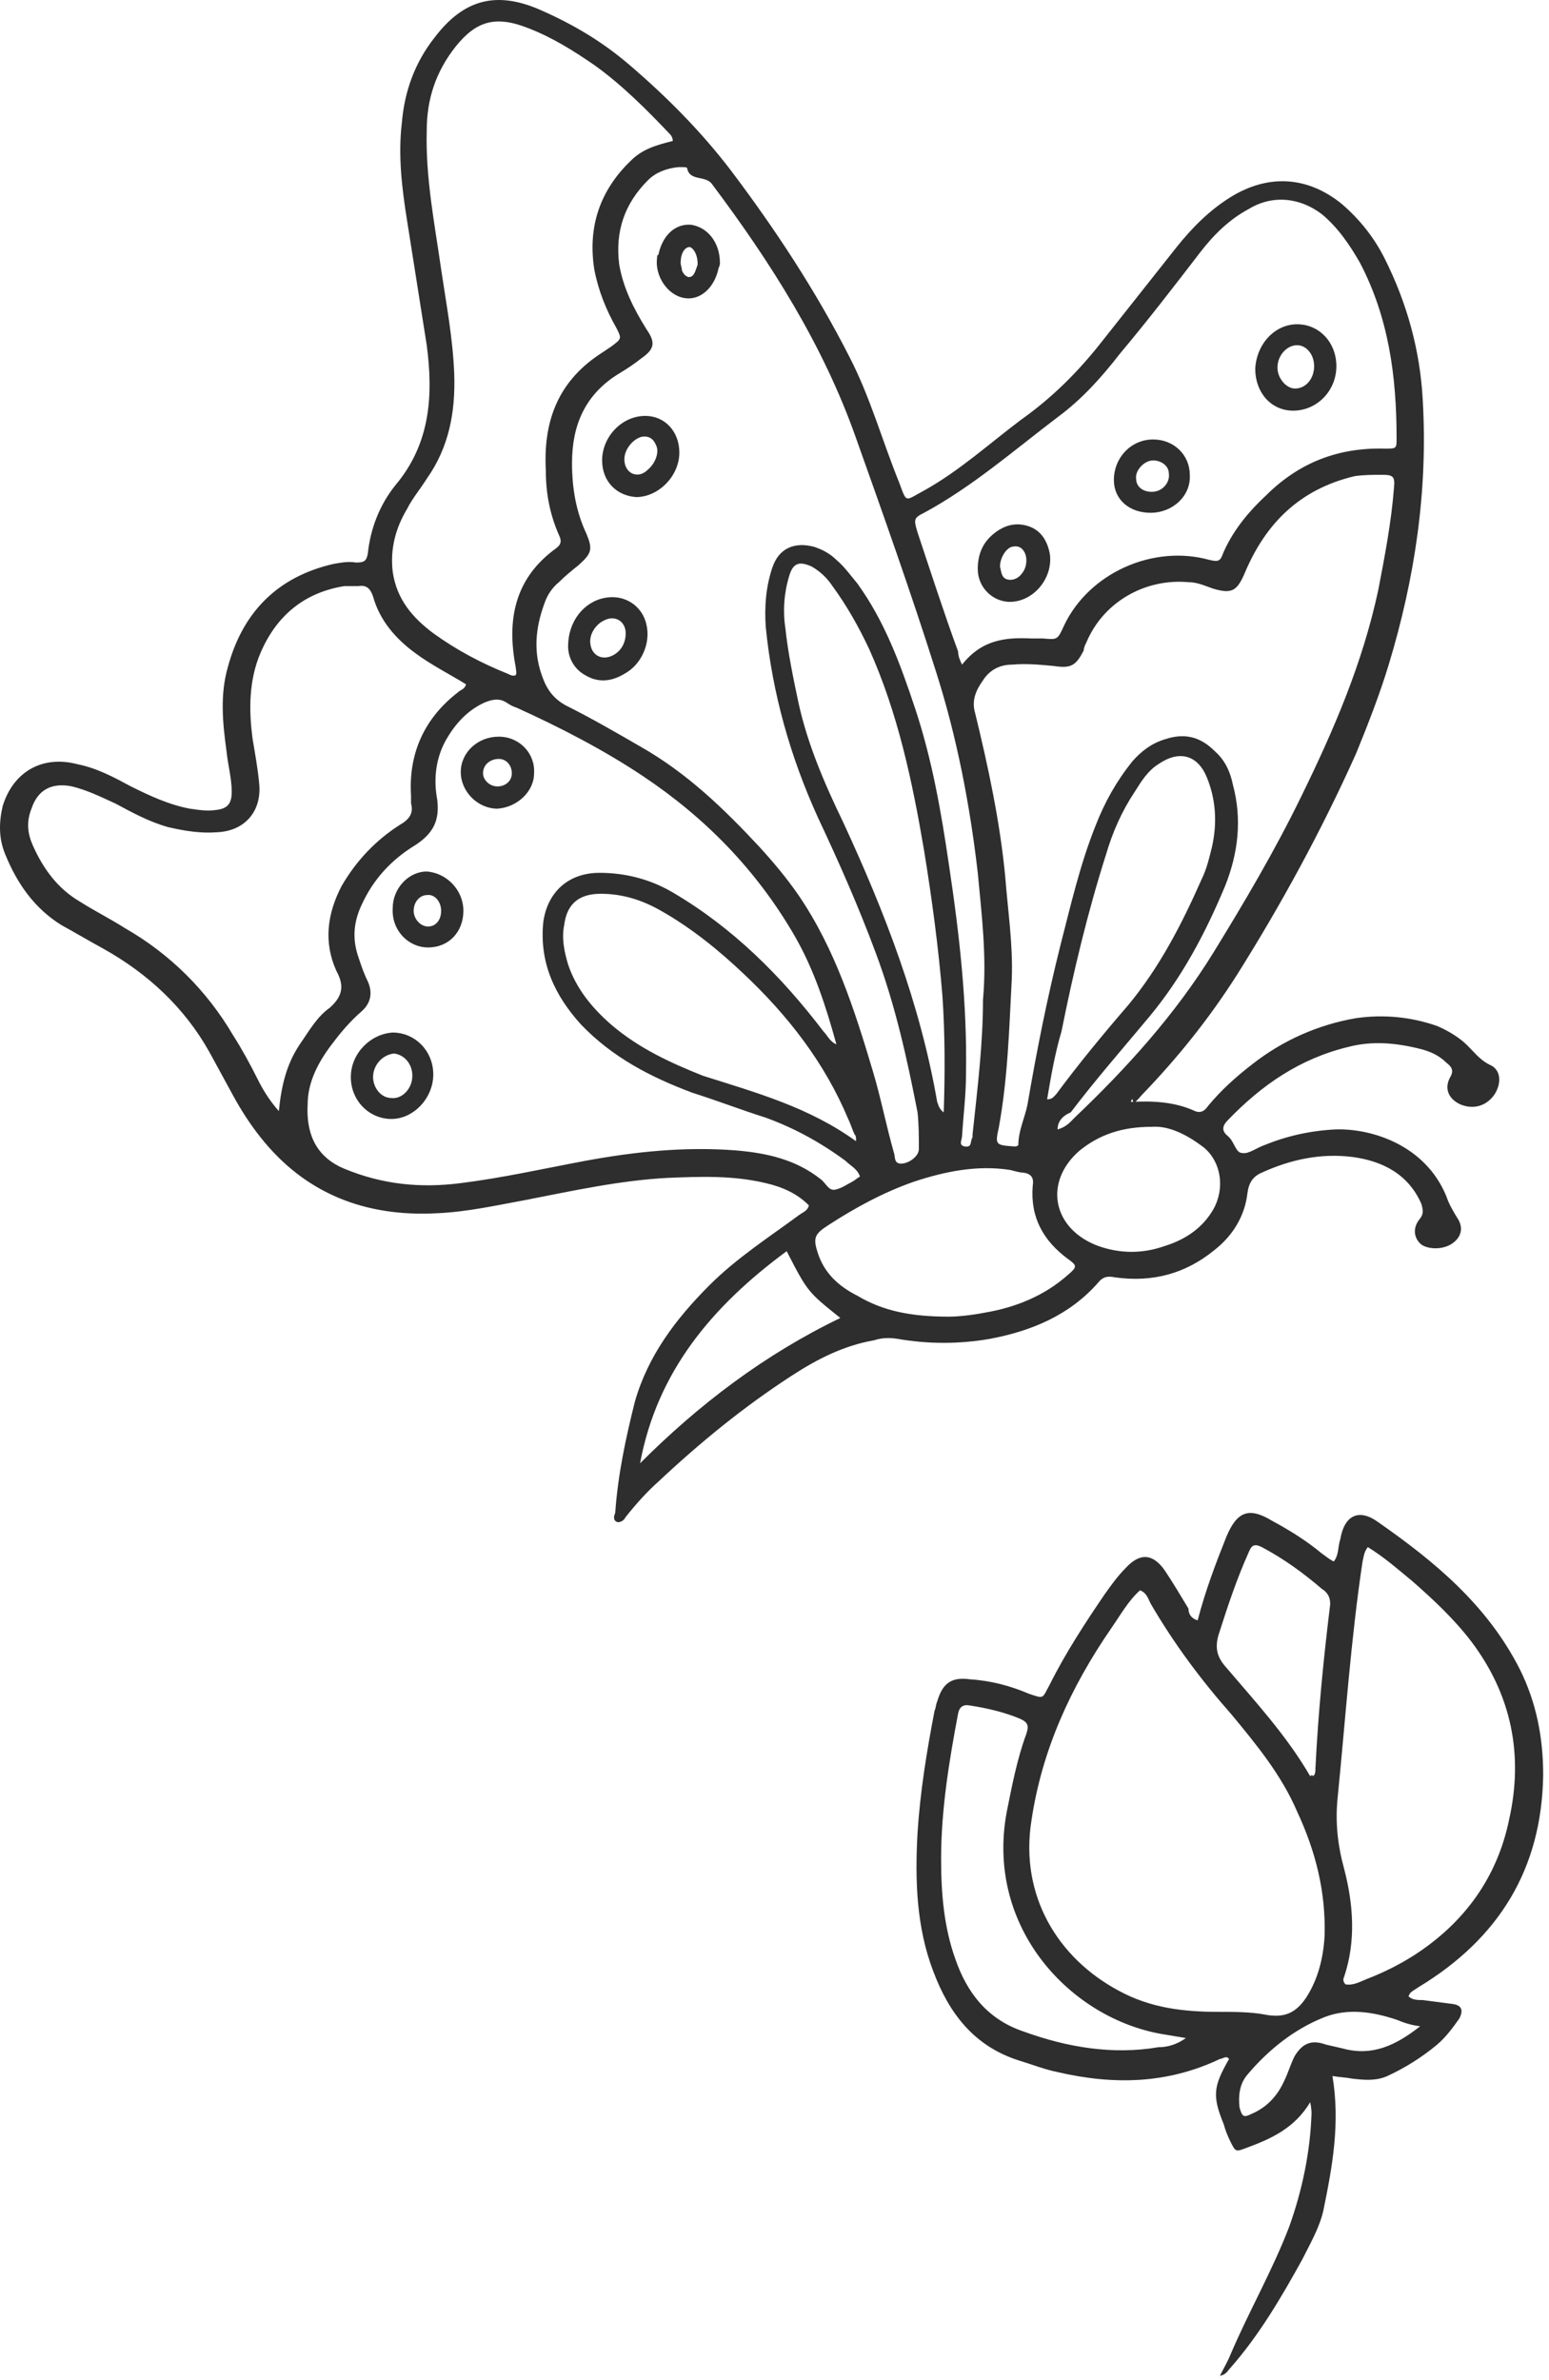
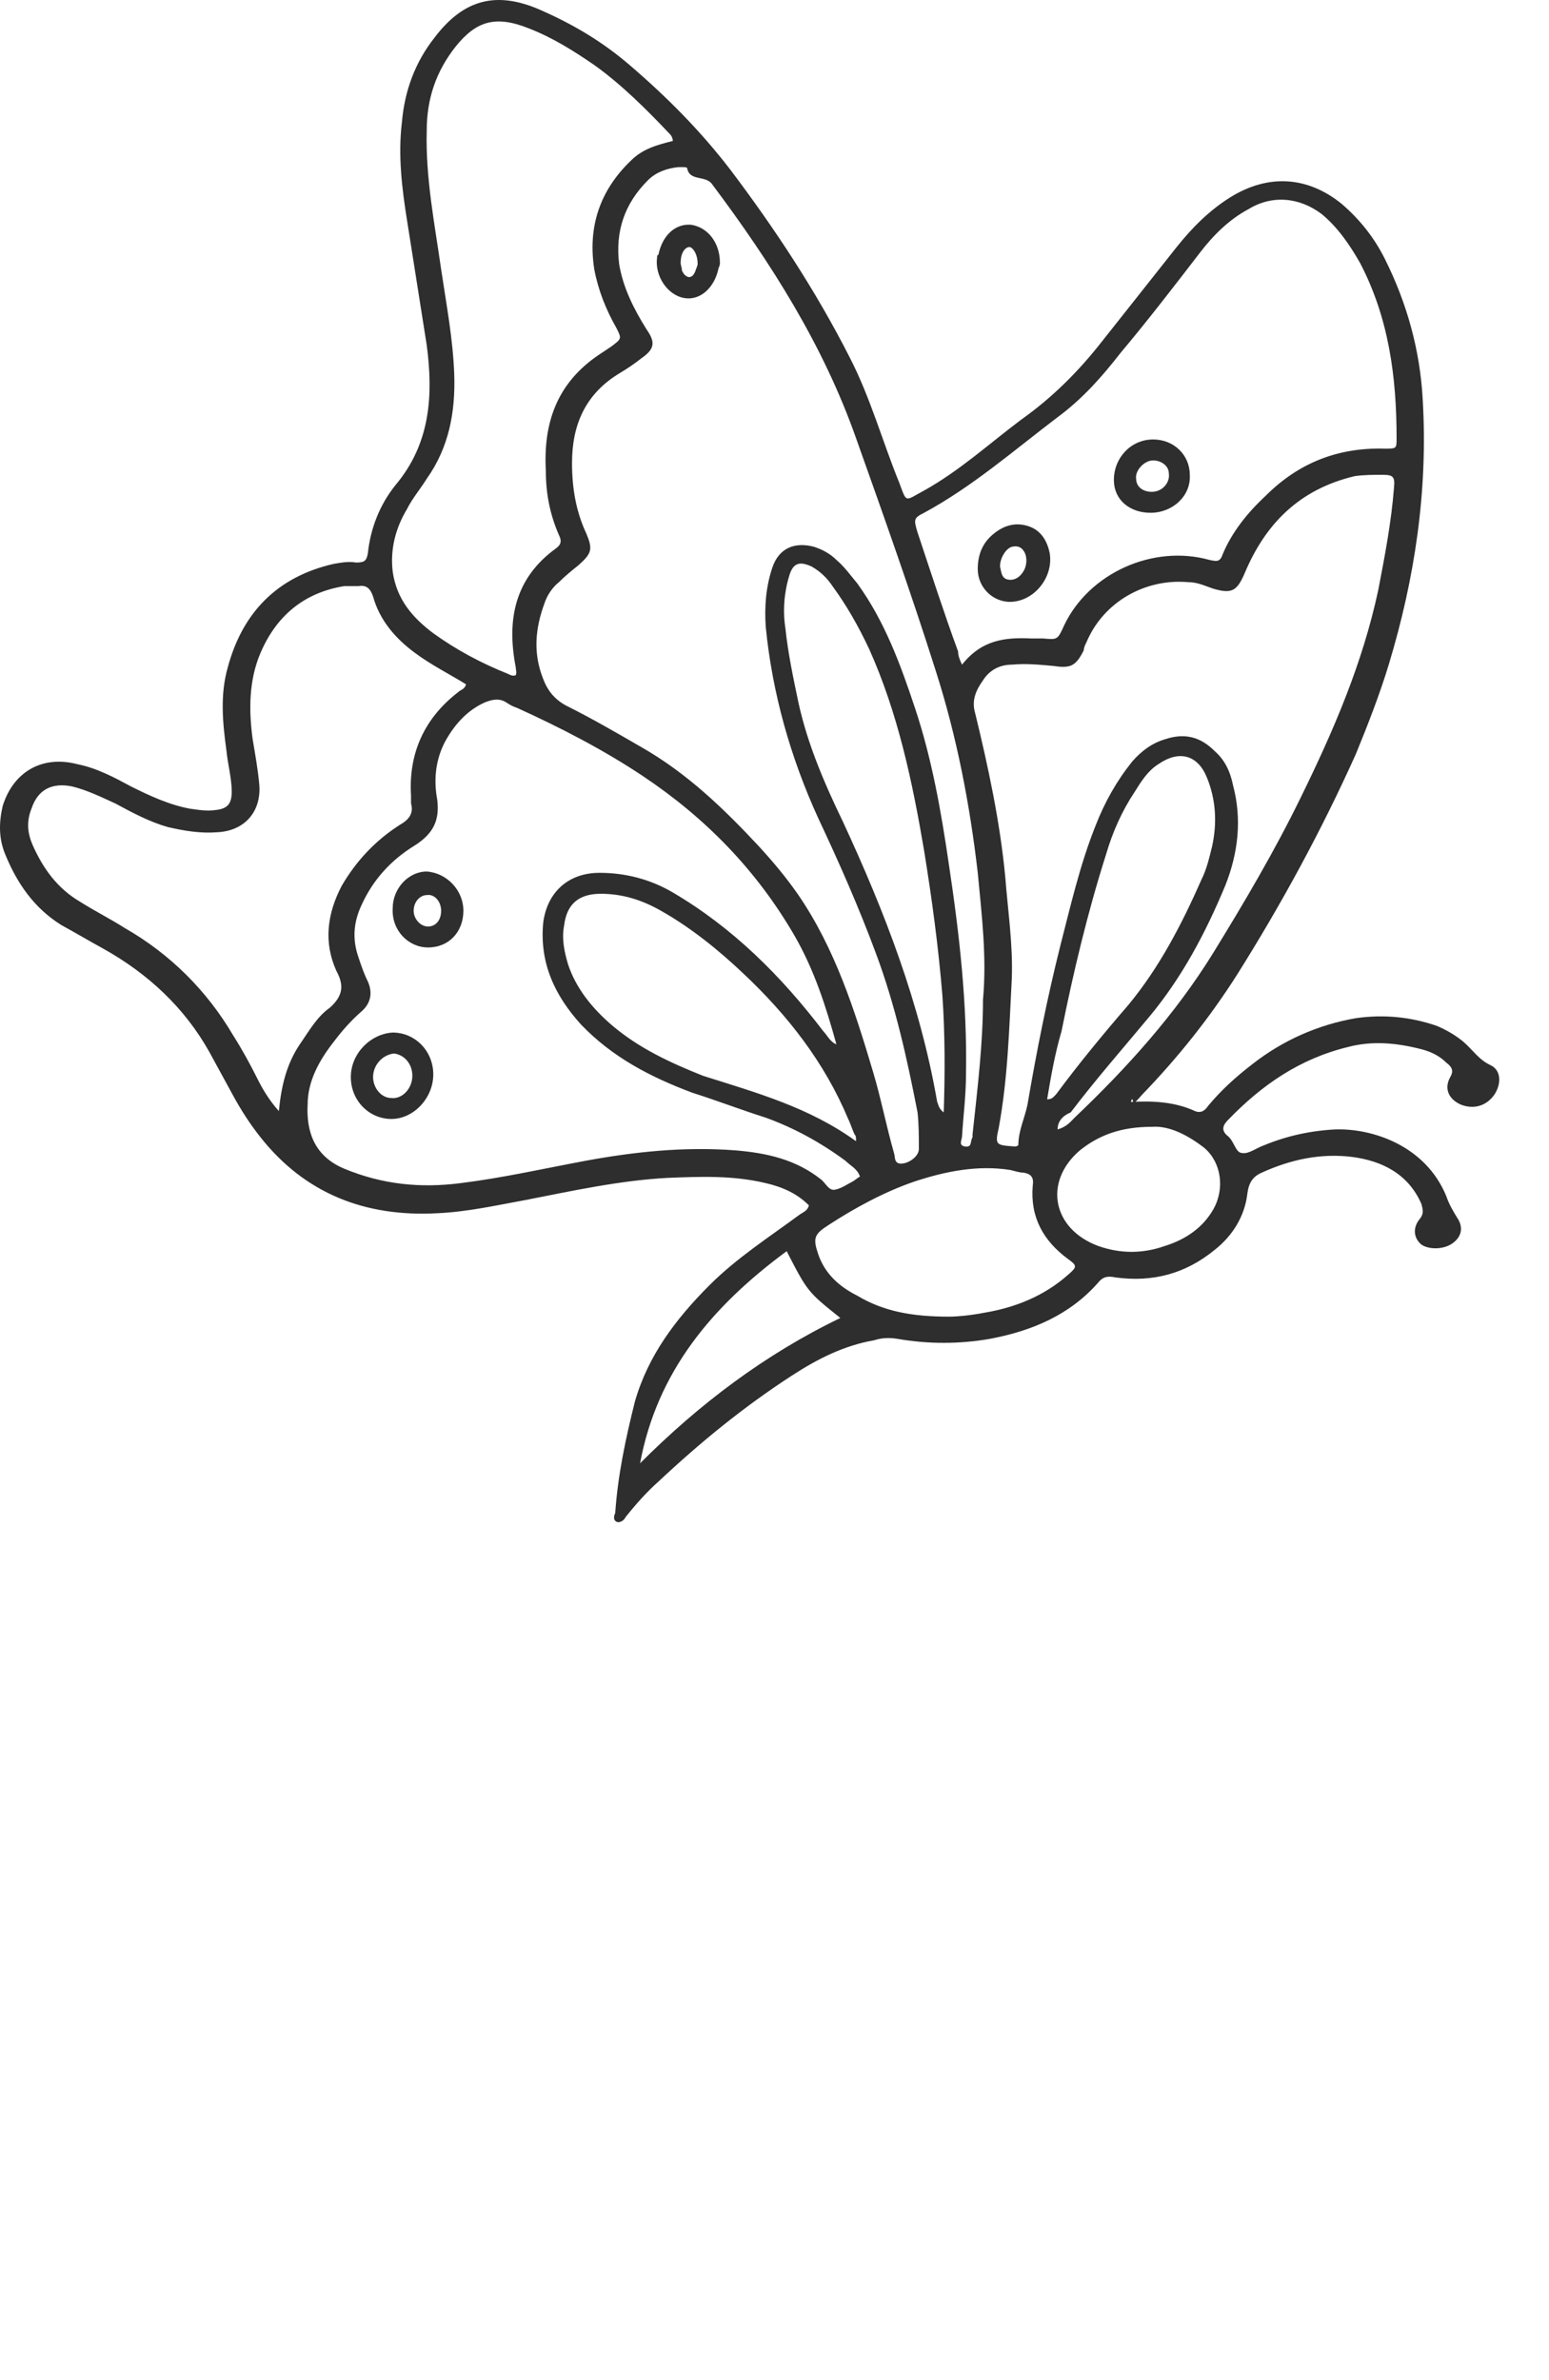
<svg xmlns="http://www.w3.org/2000/svg" width="263" height="404" viewBox="0 0 263 404" fill="none">
-   <path d="M203.344 275.038C204.677 269.927 206.455 265.26 208.233 260.816C210.011 256.594 212.011 255.705 216.011 258.149C218.899 259.705 221.788 261.482 224.455 263.705C225.122 264.149 225.566 264.594 226.455 265.038C227.344 263.927 227.122 262.594 227.566 261.26C228.233 257.26 230.677 255.927 234.011 258.371C243.566 265.038 252.455 272.371 258.011 283.26C260.899 289.038 262.011 295.038 262.011 301.26C261.788 317.26 254.455 329.038 240.899 337.26C240.233 337.705 239.788 337.927 239.344 338.371C239.344 338.371 239.344 338.594 239.122 338.816C239.788 339.482 240.677 339.482 241.566 339.482C243.344 339.705 244.899 339.927 246.677 340.149C248.233 340.371 248.455 341.26 247.788 342.594C246.677 344.149 245.566 345.705 244.011 347.038C241.344 349.26 238.455 351.038 235.566 352.371C233.566 353.26 231.566 353.038 229.566 352.816C228.455 352.594 227.566 352.594 226.233 352.371C227.566 360.371 226.233 367.705 224.677 375.26C224.011 378.149 222.455 380.816 221.122 383.482C217.566 389.927 213.788 396.371 208.899 401.927C208.455 402.371 208.233 403.038 207.122 403.26C207.788 401.927 208.455 400.816 208.899 399.705C212.011 392.371 216.011 385.482 218.899 377.927C221.122 371.705 222.455 365.26 222.677 358.816C222.677 358.371 222.677 357.927 222.455 356.816C219.788 361.26 215.788 363.038 211.566 364.594C209.788 365.26 209.788 365.26 208.899 363.482C208.455 362.594 208.011 361.482 207.788 360.594C205.788 355.705 206.011 354.149 208.677 349.482C208.233 348.816 207.566 349.482 207.122 349.482C198.233 353.705 189.122 353.927 179.566 351.705C177.344 351.26 175.122 350.371 172.899 349.705C165.344 347.26 161.122 341.705 158.455 334.594C155.566 327.038 155.344 319.038 155.788 311.038C156.233 304.149 157.344 297.26 158.677 290.371C158.899 289.927 158.899 289.26 159.122 288.816C160.011 285.705 161.566 284.594 164.677 285.038C168.233 285.26 171.566 286.149 174.677 287.482C177.344 288.371 176.899 288.371 178.233 285.927C180.899 280.594 184.233 275.482 187.566 270.594C188.677 269.038 189.788 267.482 191.122 266.149C193.566 263.482 195.788 263.705 197.788 266.594C199.122 268.594 200.455 270.816 201.788 273.038C201.788 273.705 202.011 274.594 203.344 275.038V275.038ZM193.566 269.927C191.566 271.705 190.233 274.149 188.677 276.371C181.788 286.371 176.899 297.038 175.122 309.038C173.122 321.705 179.566 332.371 190.011 337.927C195.344 340.816 200.899 341.482 206.899 341.482C209.566 341.482 212.233 341.482 214.677 341.927C218.011 342.594 220.011 341.705 221.788 339.038C223.788 335.927 224.677 332.371 224.899 328.594C225.122 321.038 223.344 314.149 220.233 307.482C217.566 301.26 213.344 296.149 209.122 291.038C204.011 285.26 199.344 279.038 195.344 272.149C194.899 271.26 194.677 270.371 193.566 269.927V269.927ZM232.233 262.594C231.566 263.482 231.566 264.149 231.344 265.038C229.344 278.371 228.455 291.705 227.122 305.038C226.677 309.26 227.122 313.26 228.233 317.26C229.788 323.26 230.233 329.482 228.233 335.482C228.011 335.927 228.011 336.371 228.455 336.816C229.788 337.038 230.899 336.371 232.011 335.927C234.899 334.816 237.566 333.482 240.011 331.927C248.677 326.371 254.233 318.594 256.233 308.816C258.677 297.927 256.677 287.705 249.788 278.594C246.899 274.816 243.344 271.482 239.788 268.371C237.344 266.371 235.122 264.371 232.233 262.594V262.594ZM201.344 345.927C200.011 345.705 198.677 345.482 197.344 345.26C181.788 342.594 167.344 327.26 170.899 307.705C171.788 303.26 172.677 298.594 174.233 294.371C174.677 293.038 174.677 292.371 173.122 291.705C170.455 290.594 167.566 289.927 164.677 289.482C163.566 289.26 162.899 289.705 162.677 290.816C161.122 299.038 159.788 307.26 159.788 315.482C159.788 321.26 160.233 327.038 162.233 332.594C164.233 338.371 167.788 342.816 173.788 344.816C181.122 347.482 188.899 348.816 196.677 347.482C198.233 347.482 199.788 347.038 201.344 345.927V345.927ZM222.899 301.482C223.344 301.26 223.344 300.594 223.344 300.149C223.788 291.038 224.677 281.927 225.788 272.816C226.011 271.482 225.566 270.371 224.455 269.705C221.344 267.038 218.011 264.594 214.233 262.594C212.899 261.927 212.455 262.371 212.011 263.482C210.011 267.927 208.455 272.594 206.899 277.482C206.233 279.705 206.677 281.26 208.011 282.816C213.122 288.816 218.455 294.594 222.455 301.482C222.677 301.26 222.899 301.26 222.899 301.482V301.482ZM241.122 343.927C239.344 343.705 238.233 343.26 237.122 342.816C233.122 341.482 228.899 340.816 224.899 342.371C219.788 344.371 215.344 347.927 211.788 352.149C210.455 353.705 210.233 355.705 210.455 357.705C210.899 359.26 211.122 359.482 212.455 358.816C215.122 357.705 216.899 355.705 218.011 353.26C218.677 351.927 219.122 350.371 219.788 349.038C221.122 346.816 222.677 346.149 225.122 347.038C226.011 347.26 227.122 347.482 228.011 347.705C232.899 349.038 236.899 347.26 241.122 343.927V343.927Z" fill="#2E2E2E" />
  <path d="M192.011 187.038C195.788 186.816 199.566 187.038 202.899 188.593C204.011 189.038 204.677 188.371 205.122 187.705C207.344 185.038 209.788 182.816 212.677 180.593C217.788 176.593 223.788 173.927 230.233 172.816C234.899 172.149 239.566 172.593 244.011 174.149C245.566 174.816 247.122 175.705 248.455 176.816C250.011 178.149 251.122 179.927 253.122 180.816C254.899 181.705 254.899 183.927 253.788 185.705C252.455 187.705 250.233 188.371 248.011 187.482C246.011 186.593 245.122 184.816 246.233 182.816C246.899 181.705 246.455 181.038 245.566 180.371C244.455 179.26 243.122 178.593 241.566 178.149C237.344 177.038 233.122 176.593 228.899 177.705C220.677 179.705 214.233 184.149 208.455 190.149C207.566 191.038 207.344 191.927 208.455 192.816C209.566 193.705 209.788 195.705 210.899 195.705C212.011 195.927 213.344 194.816 214.677 194.371C218.455 192.816 222.455 191.927 226.677 191.705C232.899 191.482 242.011 194.371 245.566 203.038C246.011 204.371 246.677 205.482 247.344 206.593C248.455 208.149 248.233 209.705 246.899 210.816C245.344 212.149 242.677 212.149 241.344 211.26C240.011 210.149 239.788 208.371 241.122 206.816C241.788 205.927 241.566 205.26 241.344 204.371C239.122 199.26 234.677 197.038 229.566 196.371C224.233 195.705 219.122 196.816 214.233 199.038C212.677 199.705 212.011 200.816 211.788 202.593C211.344 206.371 209.344 209.705 206.233 212.149C201.344 216.149 195.788 217.705 189.344 216.816C188.233 216.593 187.344 216.593 186.455 217.705C181.566 223.26 175.122 225.927 168.011 227.26C162.899 228.149 157.566 228.149 152.455 227.26C151.122 227.038 149.788 227.038 148.455 227.482C143.344 228.371 138.899 230.593 134.455 233.482C126.233 238.816 118.899 244.816 111.788 251.482C109.788 253.26 108.011 255.26 106.233 257.482C106.011 257.927 105.566 258.371 104.899 258.371C104.011 258.149 104.233 257.26 104.455 256.816C104.899 250.371 106.233 244.149 107.788 237.927C110.011 230.149 114.677 223.927 120.455 218.149C125.122 213.482 130.677 209.927 135.788 206.149C136.455 205.705 137.122 205.482 137.344 204.593C135.344 202.593 132.899 201.482 130.011 200.816C124.455 199.482 118.899 199.705 113.344 199.927C105.122 200.371 97.122 202.149 89.122 203.705C84.233 204.593 79.344 205.705 74.233 205.927C62.011 206.593 51.788 202.593 44.233 193.038C42.455 190.816 40.899 188.371 39.566 185.927C38.233 183.482 36.899 181.038 35.566 178.593C31.344 171.038 25.122 165.26 17.566 161.038C15.122 159.705 12.899 158.371 10.455 157.038C5.788 154.149 2.899 149.927 0.899 145.038C-0.212 142.371 -0.212 139.705 0.455 136.816C2.233 131.038 7.122 128.149 13.122 129.705C16.455 130.371 19.344 131.927 22.233 133.482C25.344 135.038 28.677 136.593 32.233 137.26C33.788 137.482 35.122 137.705 36.677 137.482C38.677 137.26 39.344 136.371 39.344 134.371C39.344 132.149 38.677 129.705 38.455 127.482C37.788 122.593 37.344 117.927 38.677 113.26C41.122 104.149 46.899 97.927 56.677 95.705C58.011 95.482 59.122 95.26 60.455 95.482C61.788 95.482 62.233 95.26 62.455 93.927C62.899 89.704 64.455 85.704 67.122 82.371C73.122 75.26 73.566 67.038 72.455 58.593C71.344 51.482 70.233 44.593 69.122 37.482C68.233 31.927 67.566 26.371 68.233 20.816C68.677 15.482 70.455 10.593 73.788 6.371C78.677 -0.073 84.233 -1.629 91.788 1.705C97.344 4.149 102.233 7.038 106.899 11.038C113.122 16.371 118.899 22.149 124.011 28.816C131.566 38.816 138.455 49.26 144.233 60.593C147.788 67.482 149.788 74.816 152.677 81.927C154.011 85.482 153.566 85.038 156.899 83.26C162.899 79.927 168.011 75.26 173.344 71.26C178.677 67.482 183.122 63.038 187.122 57.927C191.344 52.593 195.566 47.26 199.788 41.927C202.455 38.593 205.344 35.705 208.899 33.482C215.344 29.482 222.011 29.927 227.788 34.593C230.899 37.26 233.344 40.371 235.122 43.927C238.899 51.482 241.122 59.482 241.566 67.927C242.455 83.26 240.233 98.149 235.788 112.816C234.233 117.927 232.233 123.038 230.233 127.927C224.455 140.816 217.566 153.482 210.011 165.482C205.344 172.816 200.011 179.482 194.011 185.705C193.566 186.149 193.122 186.816 192.455 187.26C192.233 186.371 192.233 186.371 192.011 187.038V187.038ZM166.899 169.705C167.566 162.371 166.677 155.26 166.011 148.149C164.677 136.593 162.455 125.038 158.899 113.927C154.677 100.593 150.011 87.482 145.344 74.371C139.788 58.593 130.899 44.593 120.899 31.26C119.788 29.704 117.122 30.816 116.677 28.593C116.677 28.371 116.233 28.371 116.011 28.371C115.788 28.371 115.566 28.371 115.122 28.371C113.122 28.593 111.344 29.26 110.011 30.593C106.011 34.593 104.455 39.26 105.122 44.816C105.788 48.816 107.566 52.371 109.788 55.927C111.344 58.149 111.122 59.26 108.899 60.816C107.788 61.705 106.455 62.593 105.344 63.26C99.344 66.816 97.122 72.149 97.122 78.593C97.122 82.816 97.788 86.816 99.566 90.593C100.677 93.26 100.455 93.927 98.233 95.927C97.122 96.816 96.01 97.704 94.899 98.816C93.788 99.704 92.899 101.038 92.455 102.371C90.899 106.593 90.455 110.816 92.233 115.26C92.899 117.038 94.01 118.593 96.01 119.705C100.455 121.927 104.677 124.371 108.899 126.816C116.677 131.26 122.899 137.26 128.899 143.705C131.344 146.371 133.566 149.038 135.566 151.927C141.788 161.038 145.122 171.482 148.233 181.927C149.566 186.371 150.455 191.038 151.788 195.705C152.011 196.371 151.788 197.26 152.677 197.482C154.011 197.705 156.011 196.371 156.011 195.038C156.011 193.038 156.011 190.816 155.788 188.816C154.011 179.705 152.011 170.593 148.677 161.705C145.788 153.927 142.455 146.371 138.899 138.816C134.233 128.593 131.122 117.705 130.011 106.371C129.788 103.038 130.011 99.704 131.122 96.371C132.233 93.038 134.899 91.927 138.233 92.816C139.566 93.26 140.899 93.927 142.011 95.038C143.344 96.149 144.455 97.705 145.566 99.038C150.233 105.482 152.899 112.816 155.344 120.149C158.233 128.816 159.788 137.705 161.122 146.816C162.899 158.593 164.233 170.371 164.011 182.371C164.011 185.927 163.566 189.26 163.344 192.816C163.344 193.482 162.677 194.371 163.788 194.593C165.122 194.816 164.677 193.705 165.122 193.038C165.122 192.816 165.122 192.593 165.122 192.593C166.011 184.371 166.899 177.038 166.899 169.705ZM142.011 177.26C140.233 170.816 138.233 164.593 134.899 158.816C128.455 147.705 119.788 138.816 109.122 131.705C102.455 127.26 95.122 123.482 87.788 120.149C87.122 119.927 86.677 119.705 86.01 119.26C84.677 118.371 83.344 118.816 82.233 119.26C79.344 120.593 77.344 122.816 75.788 125.482C74.01 128.593 73.566 132.149 74.233 135.705C74.677 139.26 73.566 141.482 70.455 143.482C66.455 145.927 63.344 149.26 61.344 153.705C60.011 156.593 59.788 159.482 60.899 162.593C61.344 163.927 61.788 165.26 62.455 166.593C63.344 168.593 62.899 170.371 61.344 171.705C59.566 173.26 58.011 175.038 56.677 176.816C54.233 179.927 52.233 183.482 52.233 187.482C52.011 191.705 53.122 196.149 58.455 198.371C64.899 201.038 71.344 201.705 78.233 200.816C85.344 199.927 92.233 198.371 99.344 197.038C107.788 195.482 116.233 194.593 124.899 195.26C130.233 195.705 135.122 196.816 139.344 200.149C140.233 200.816 140.677 202.149 141.788 201.927C142.899 201.705 143.788 201.038 144.677 200.593C145.122 200.371 145.566 199.927 146.011 199.705C145.566 198.371 144.455 197.927 143.566 197.038C139.344 193.927 134.899 191.482 130.011 189.705C125.788 188.371 121.788 186.816 117.566 185.482C110.455 182.816 104.011 179.482 98.677 173.927C94.233 169.038 91.566 163.482 92.233 156.593C92.899 151.482 96.455 148.149 101.788 148.149C106.233 148.149 110.455 149.26 114.233 151.482C124.455 157.482 132.677 165.705 139.788 175.038C140.455 175.705 140.899 176.816 142.011 177.26V177.26ZM179.566 191.705C181.122 191.26 181.788 190.371 182.455 189.705C191.344 181.26 199.566 172.149 206.011 161.705C211.344 153.038 216.455 144.371 220.899 135.26C226.455 123.927 231.344 112.593 234.011 100.149C235.122 94.371 236.233 88.593 236.677 82.816C236.899 80.816 236.455 80.593 234.677 80.593C233.122 80.593 231.566 80.593 230.011 80.816C220.677 83.038 214.899 88.816 211.344 97.26C210.011 100.371 209.122 100.816 206.011 99.927C204.677 99.482 203.344 98.816 201.788 98.816C194.455 98.149 187.344 102.149 184.455 109.038C184.233 109.482 184.011 109.927 184.011 110.371C182.677 113.038 181.788 113.482 178.899 113.038C176.455 112.816 174.233 112.593 171.788 112.816C169.788 112.816 168.011 113.705 166.899 115.482C165.788 117.038 164.899 118.816 165.566 121.038C167.788 130.149 169.788 139.482 170.677 148.816C171.122 154.593 172.011 160.371 171.788 166.149C171.344 174.593 171.122 183.038 169.566 191.482C168.899 194.371 169.122 194.371 172.233 194.593C172.455 194.593 172.677 194.593 172.899 194.371C172.899 191.927 174.011 189.705 174.455 187.482C176.011 178.371 177.788 169.482 180.011 160.593C181.788 153.705 183.344 146.816 186.011 140.149C187.566 136.149 189.566 132.593 192.233 129.26C193.788 127.482 195.566 126.149 197.788 125.482C201.122 124.371 203.788 125.038 206.233 127.482C208.011 129.038 208.899 131.038 209.344 133.26C210.899 139.038 210.233 144.816 208.011 150.371C204.677 158.371 200.677 165.927 195.122 172.593C190.677 177.927 186.011 183.26 181.788 188.816C180.677 189.26 179.566 190.149 179.566 191.705V191.705ZM114.233 23.927C114.233 23.482 114.011 23.038 113.788 22.816C109.788 18.593 105.566 14.371 100.899 11.038C97.344 8.593 93.788 6.371 89.788 4.816C84.233 2.593 80.899 3.482 77.344 7.927C74.01 12.149 72.455 16.816 72.455 22.149C72.233 30.149 73.788 37.927 74.899 45.705C75.788 51.705 76.899 57.482 77.122 63.482C77.344 69.927 76.233 75.927 72.455 81.26C71.344 83.038 70.01 84.593 69.122 86.371C67.122 89.704 66.233 93.26 66.677 97.038C67.344 101.705 70.01 104.816 73.566 107.482C77.566 110.371 81.788 112.593 86.233 114.371C86.677 114.593 87.122 114.816 87.566 114.593C87.788 114.149 87.566 113.705 87.566 113.26C86.01 105.26 87.344 98.149 94.455 93.038C95.344 92.371 95.344 91.704 94.899 90.816C93.344 87.26 92.677 83.704 92.677 79.927C92.233 71.927 94.455 65.038 101.788 60.149C102.455 59.705 103.122 59.26 103.788 58.816C105.566 57.482 105.566 57.482 104.677 55.705C102.899 52.593 101.566 49.26 100.899 45.705C99.788 38.593 101.788 32.371 107.122 27.26C109.122 25.26 111.566 24.593 114.233 23.927ZM163.344 112.816C166.677 108.593 170.677 108.149 175.122 108.371H177.122C179.566 108.593 179.566 108.593 180.677 106.149C184.899 97.26 195.788 92.371 205.344 95.038C206.455 95.26 207.122 95.482 207.566 94.149C209.122 90.371 211.788 87.038 214.899 84.149C220.455 78.593 227.122 75.927 235.122 76.149C237.122 76.149 237.122 76.149 237.122 74.371C237.122 63.927 235.788 53.927 230.899 44.593C229.122 41.482 227.122 38.593 224.455 36.371C220.677 33.482 216.011 33.038 212.011 35.482C208.677 37.26 206.011 39.927 203.788 42.816C199.344 48.593 194.899 54.371 190.233 59.927C187.122 63.927 183.788 67.704 179.566 70.816C172.233 76.371 165.122 82.593 156.899 87.038C155.122 87.927 155.122 88.149 155.788 90.371C158.011 97.038 160.233 103.927 162.677 110.593C162.677 111.26 162.899 111.927 163.344 112.816V112.816ZM47.344 188.593C47.788 184.149 48.677 180.593 50.899 177.26C52.455 175.038 53.788 172.593 56.011 171.038C58.233 169.038 58.455 167.26 57.122 164.816C54.899 159.927 55.566 155.038 58.011 150.371C60.455 146.149 63.788 142.593 68.01 139.927C69.566 139.038 70.233 137.927 69.788 136.371C69.788 135.927 69.788 135.482 69.788 135.038C69.344 127.927 72.01 121.927 77.788 117.482C78.233 117.038 78.899 117.038 79.122 116.149C76.233 114.371 73.122 112.816 70.455 110.816C67.122 108.371 64.455 105.26 63.344 101.26C62.899 99.927 62.233 99.26 60.899 99.482C60.011 99.482 59.344 99.482 58.455 99.482C51.566 100.593 46.899 104.593 44.233 110.816C42.233 115.482 42.233 120.593 42.899 125.482C43.344 128.149 43.788 130.593 44.011 133.038C44.455 137.705 41.566 141.038 36.899 141.26C34.011 141.482 31.344 141.038 28.455 140.371C25.344 139.482 22.455 137.927 19.566 136.371C17.122 135.26 14.899 134.149 12.233 133.482C8.899 132.816 6.455 133.927 5.344 137.26C4.455 139.482 4.677 141.482 5.566 143.482C7.344 147.482 9.788 150.816 13.566 153.038C16.011 154.593 18.677 155.927 21.122 157.482C28.899 161.927 35.122 168.149 39.566 175.705C41.122 178.149 42.455 180.593 43.788 183.26C44.455 184.593 45.566 186.593 47.344 188.593V188.593ZM160.233 188.816C160.455 182.149 160.455 175.482 160.011 169.038C159.344 160.816 158.233 152.593 156.899 144.371C154.899 132.593 152.455 121.038 147.566 110.149C145.788 106.371 143.788 102.816 141.344 99.482C140.455 98.149 139.344 97.038 137.788 96.149C135.788 95.26 134.677 95.482 134.011 97.704C133.122 100.593 132.899 103.705 133.344 106.593C133.788 110.816 134.677 115.038 135.566 119.26C137.122 126.371 140.011 133.038 143.122 139.482C150.233 154.816 156.233 170.371 159.122 187.038C159.344 187.482 159.344 188.149 160.233 188.816V188.816ZM145.344 193.705C145.344 193.038 145.344 192.816 145.122 192.593C144.677 191.705 144.455 190.816 144.011 189.927C140.011 180.371 133.788 172.371 126.233 165.26C122.011 161.26 117.344 157.482 112.233 154.593C109.122 152.816 105.788 151.705 102.011 151.705C98.233 151.705 96.233 153.482 95.788 157.038C95.344 159.26 95.788 161.482 96.455 163.705C97.788 167.705 100.455 171.038 103.788 173.927C108.455 177.927 113.788 180.371 119.344 182.593C128.455 185.482 137.344 187.927 145.344 193.705V193.705ZM161.122 223.482C162.455 223.482 164.899 223.26 167.122 222.816C172.455 221.927 177.344 219.927 181.344 216.371C182.899 215.038 182.899 214.816 181.344 213.705C177.122 210.593 174.899 206.593 175.344 201.26C175.566 199.927 175.122 199.26 173.788 199.038C173.122 199.038 172.455 198.816 171.566 198.593C166.011 197.705 160.455 198.816 155.122 200.593C150.011 202.371 145.122 205.038 140.677 207.927C138.233 209.482 138.011 210.149 138.899 212.816C140.011 216.149 142.455 218.371 145.566 219.927C150.011 222.593 154.899 223.482 161.122 223.482V223.482ZM177.788 186.593C178.677 186.593 178.899 186.149 179.344 185.705C183.122 180.593 187.344 175.482 191.566 170.593C196.899 164.149 200.677 156.816 204.011 149.26C204.899 147.482 205.344 145.482 205.788 143.705C206.677 139.705 206.455 135.705 204.899 131.927C203.344 128.149 200.233 127.26 196.677 129.705C194.899 130.816 193.788 132.593 192.677 134.371C190.455 137.705 188.899 141.26 187.788 145.038C184.677 154.816 182.233 165.038 180.233 175.038C179.122 178.816 178.455 182.593 177.788 186.593ZM195.566 191.26C190.455 191.26 186.677 192.593 183.344 195.26C177.122 200.593 178.677 208.593 186.455 211.482C190.233 212.816 194.011 212.816 197.788 211.482C201.344 210.371 204.233 208.371 206.011 205.26C208.011 201.705 207.344 197.26 204.455 194.816C201.566 192.593 198.455 191.038 195.566 191.26ZM108.677 248.371C118.677 238.371 129.788 229.927 142.677 223.705C137.122 219.26 137.122 219.26 133.566 212.371C120.899 221.705 111.566 232.816 108.677 248.371Z" fill="#2E2E2E" />
-   <path d="M96.455 109.704C96.455 105.482 99.122 102.149 102.677 101.482C106.011 100.816 109.122 102.816 109.788 106.149C110.455 109.26 108.899 112.816 106.011 114.371C103.788 115.704 101.566 115.927 99.344 114.593C97.344 113.482 96.455 111.482 96.455 109.704V109.704ZM106.233 107.482C106.233 105.482 104.455 104.371 102.677 105.26C101.122 105.927 100.011 107.704 100.233 109.26C100.455 111.26 102.233 112.149 104.011 111.26C105.344 110.593 106.233 109.26 106.233 107.482V107.482Z" fill="#2E2E2E" />
-   <path d="M102.233 78.149C102.233 74.149 105.566 70.593 109.566 70.593C112.899 70.593 115.344 73.26 115.344 76.816C115.344 80.816 111.788 84.371 108.011 84.371C104.677 84.149 102.233 81.704 102.233 78.149ZM106.011 77.927C106.011 79.038 106.455 79.927 107.344 80.371C108.455 80.816 109.344 80.371 110.011 79.704C111.344 78.593 112.011 76.593 111.344 75.482C110.899 74.371 110.011 73.927 108.899 74.149C107.344 74.593 106.011 76.371 106.011 77.927V77.927Z" fill="#2E2E2E" />
  <path d="M122.233 44.593C122.233 44.816 122.233 45.038 122.011 45.482C121.344 48.816 118.899 51.038 116.233 50.593C113.344 50.149 111.122 46.816 111.566 43.705C111.566 43.482 111.566 43.26 111.788 43.26C112.455 39.927 114.677 37.927 117.344 38.149C120.233 38.593 122.233 41.26 122.233 44.593V44.593ZM118.455 44.816C118.455 43.26 117.788 42.149 117.122 41.927C116.233 41.927 115.566 43.038 115.566 44.593C115.566 45.038 115.788 45.482 115.788 45.927C116.011 46.371 116.233 46.816 116.899 47.038C117.566 47.038 117.788 46.593 118.011 46.149C118.233 45.482 118.455 45.038 118.455 44.816V44.816Z" fill="#2E2E2E" />
  <path d="M73.566 182.371C73.566 186.371 70.233 189.927 66.455 189.927C62.677 189.927 59.566 186.816 59.566 182.816C59.566 178.816 62.899 175.482 66.677 175.26C70.455 175.26 73.566 178.371 73.566 182.371ZM63.344 182.816C63.344 184.594 64.677 186.371 66.455 186.371C68.233 186.594 70.01 184.816 70.01 182.594C70.01 180.594 68.677 179.038 66.899 178.816C64.899 179.038 63.344 180.816 63.344 182.816V182.816Z" fill="#2E2E2E" />
  <path d="M78.677 154.593C78.677 158.149 76.233 160.816 72.677 160.816C69.344 160.816 66.455 157.927 66.677 154.149C66.677 150.816 69.344 147.927 72.455 147.927C75.788 148.149 78.677 151.038 78.677 154.593V154.593ZM74.899 154.593C74.899 153.038 73.788 151.705 72.455 151.927C71.344 151.927 70.233 153.038 70.233 154.593C70.233 155.927 71.344 157.26 72.677 157.26C74.01 157.26 74.899 156.149 74.899 154.593Z" fill="#2E2E2E" />
-   <path d="M84.677 125.038C88.233 125.038 90.9 127.927 90.677 131.26C90.677 134.371 87.788 137.038 84.455 137.26C81.122 137.26 78.233 134.371 78.233 131.038C78.233 127.705 81.122 125.038 84.677 125.038V125.038ZM84.455 133.483C85.788 133.483 86.9 132.594 86.9 131.26C86.9 129.927 86.011 128.816 84.677 128.816C83.344 128.816 82.011 129.705 82.011 131.26C82.011 132.371 83.122 133.483 84.455 133.483V133.483Z" fill="#2E2E2E" />
-   <path d="M220.233 55.038C224.011 55.038 226.899 58.149 226.899 62.149C226.899 66.371 223.566 69.705 219.566 69.705C215.788 69.705 213.122 66.594 213.122 62.594C213.344 58.371 216.455 55.038 220.233 55.038V55.038ZM223.122 62.149C223.122 60.149 221.788 58.594 220.233 58.594C218.455 58.594 216.899 60.371 216.899 62.371C216.899 64.149 218.233 65.705 219.566 65.927C221.566 66.149 223.122 64.371 223.122 62.149V62.149Z" fill="#2E2E2E" />
  <path d="M195.344 87.038C191.788 87.038 189.122 84.816 189.122 81.482C189.122 77.704 192.011 74.593 195.788 74.593C199.344 74.593 202.011 77.26 202.011 80.593C202.233 84.149 199.122 87.038 195.344 87.038ZM195.566 83.482C197.344 83.482 198.677 81.927 198.455 80.371C198.455 79.038 197.122 78.149 195.788 78.149C194.233 78.149 192.677 79.927 192.899 81.26C192.899 82.593 194.011 83.482 195.566 83.482Z" fill="#2E2E2E" />
  <path d="M171.122 102.149C168.233 101.927 166.01 99.483 166.01 96.594C166.01 94.371 166.677 92.371 168.455 90.816C170.233 89.26 172.233 88.594 174.455 89.26C176.677 89.927 177.788 91.705 178.233 93.927C178.899 98.149 175.344 102.371 171.122 102.149V102.149ZM169.788 96.149C170.011 97.038 170.011 98.149 171.122 98.371C172.233 98.594 173.122 97.927 173.566 97.26C174.455 96.149 174.455 94.371 173.788 93.483C173.344 92.816 172.677 92.594 171.788 92.816C170.899 93.038 169.788 94.594 169.788 96.149V96.149Z" fill="#2E2E2E" />
</svg>